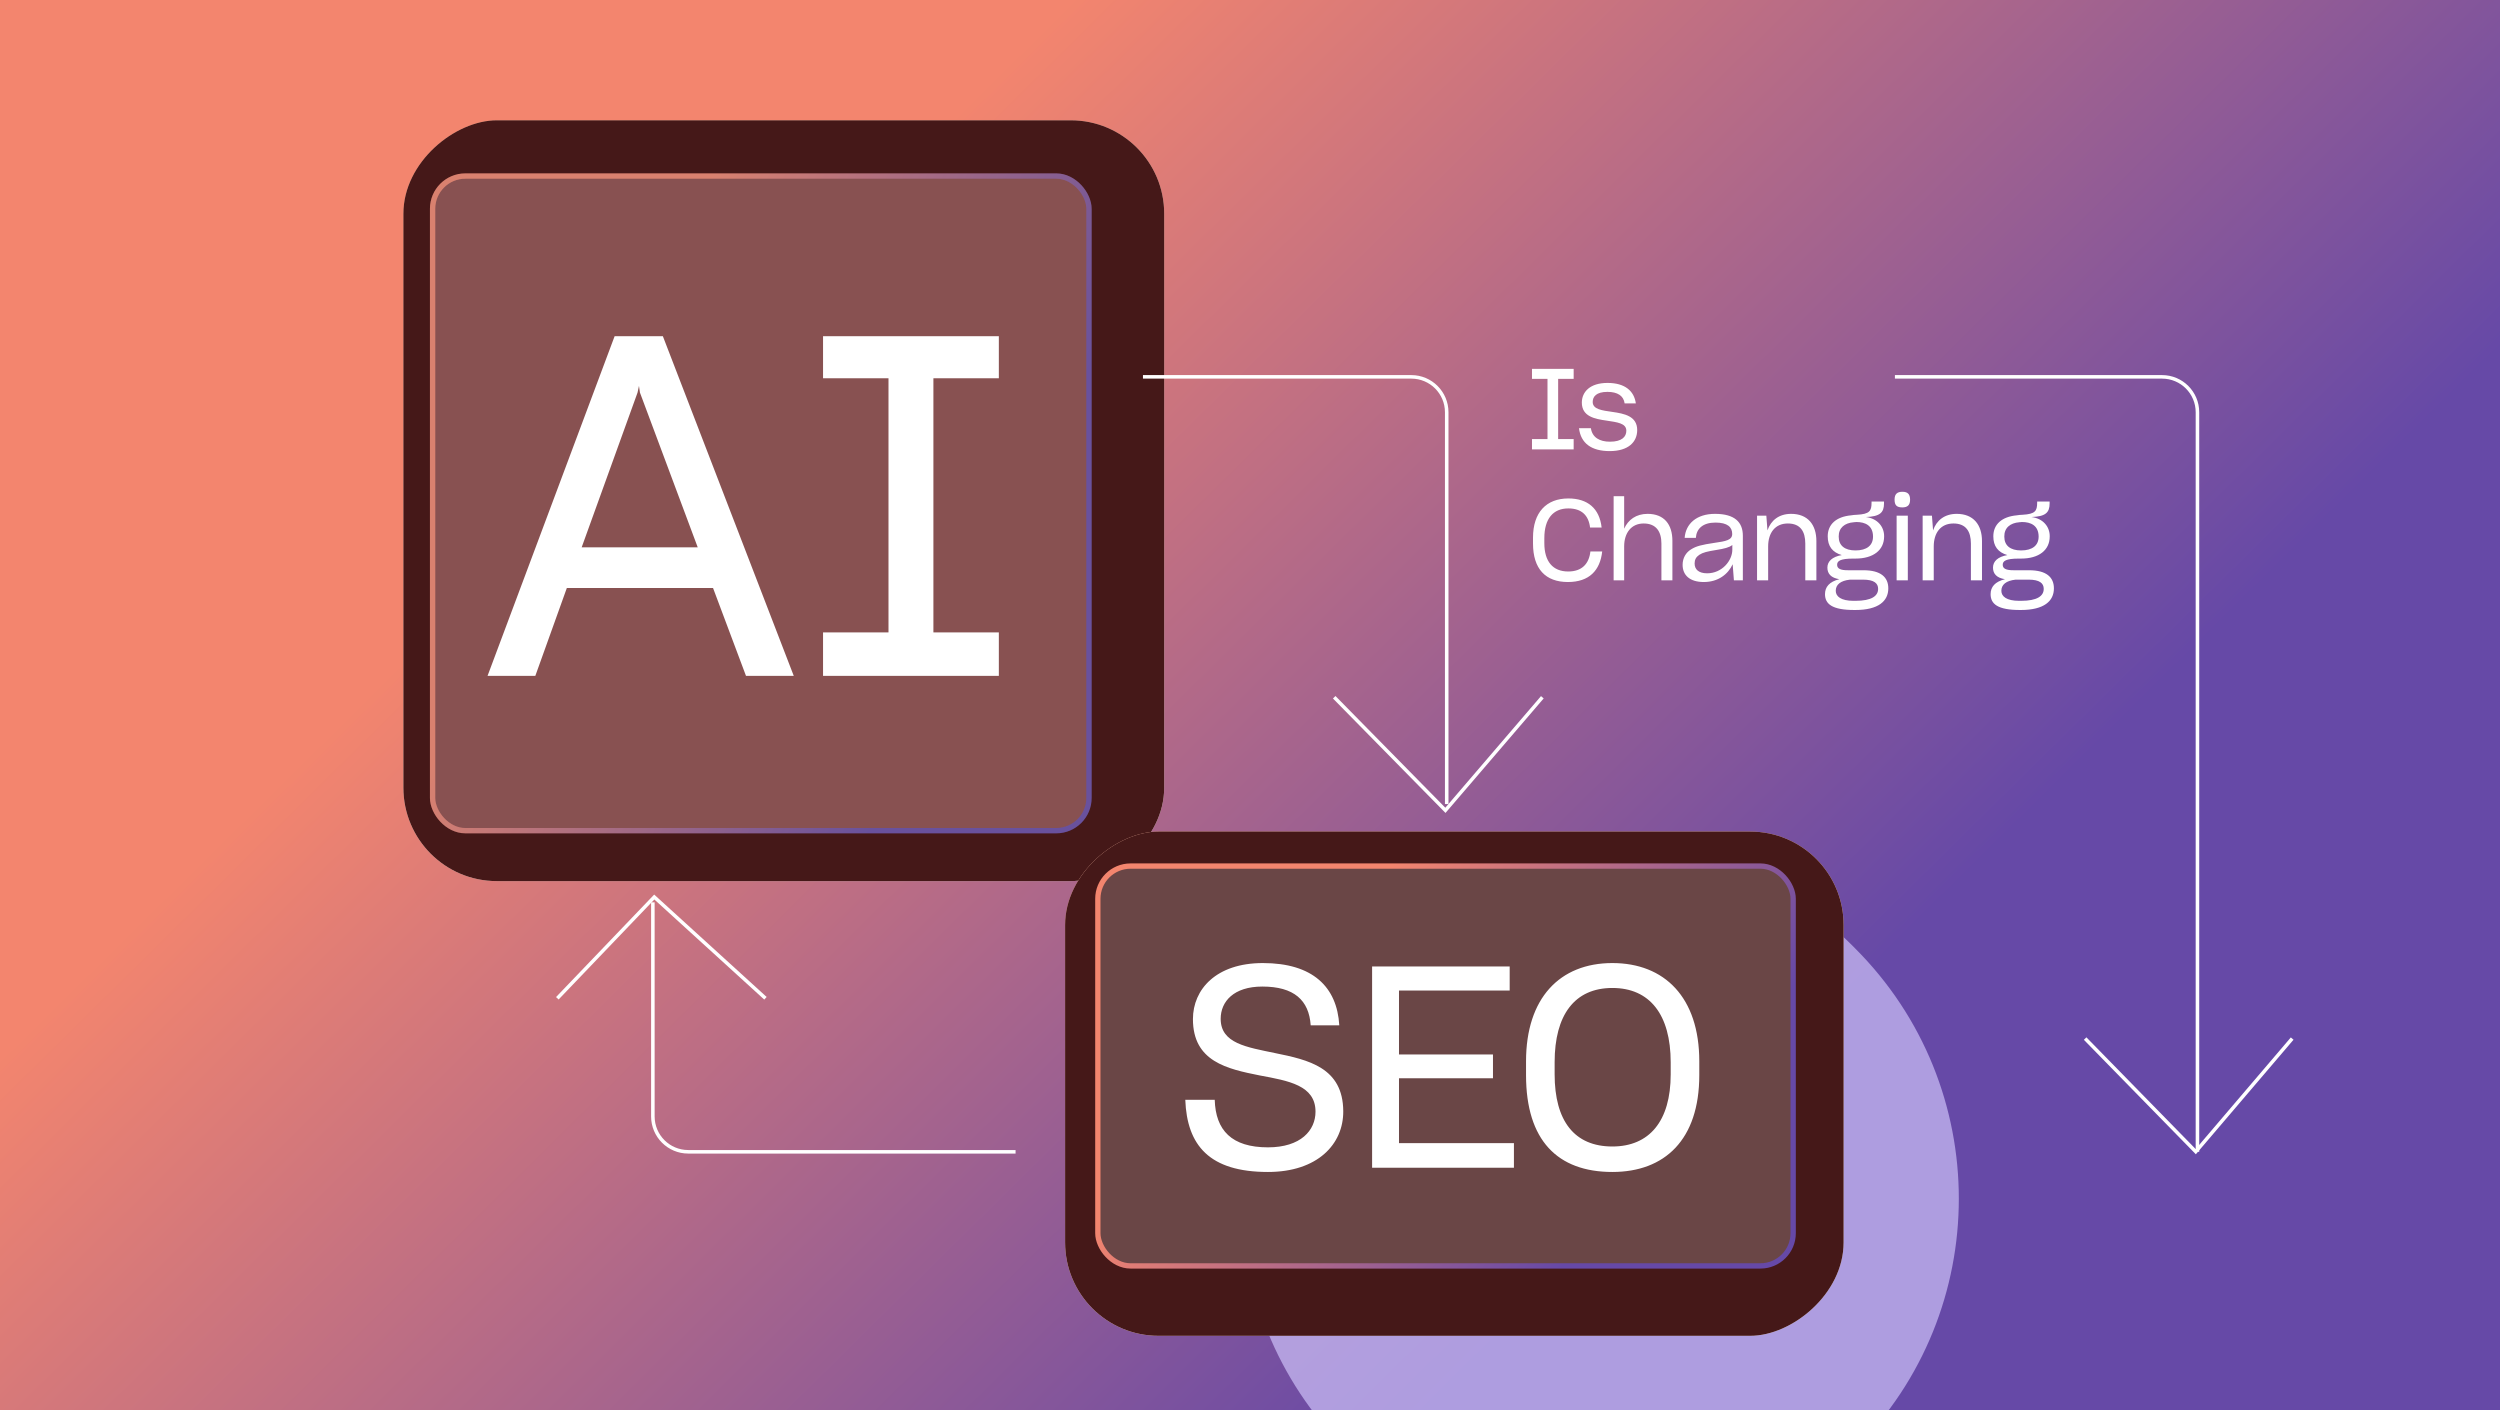
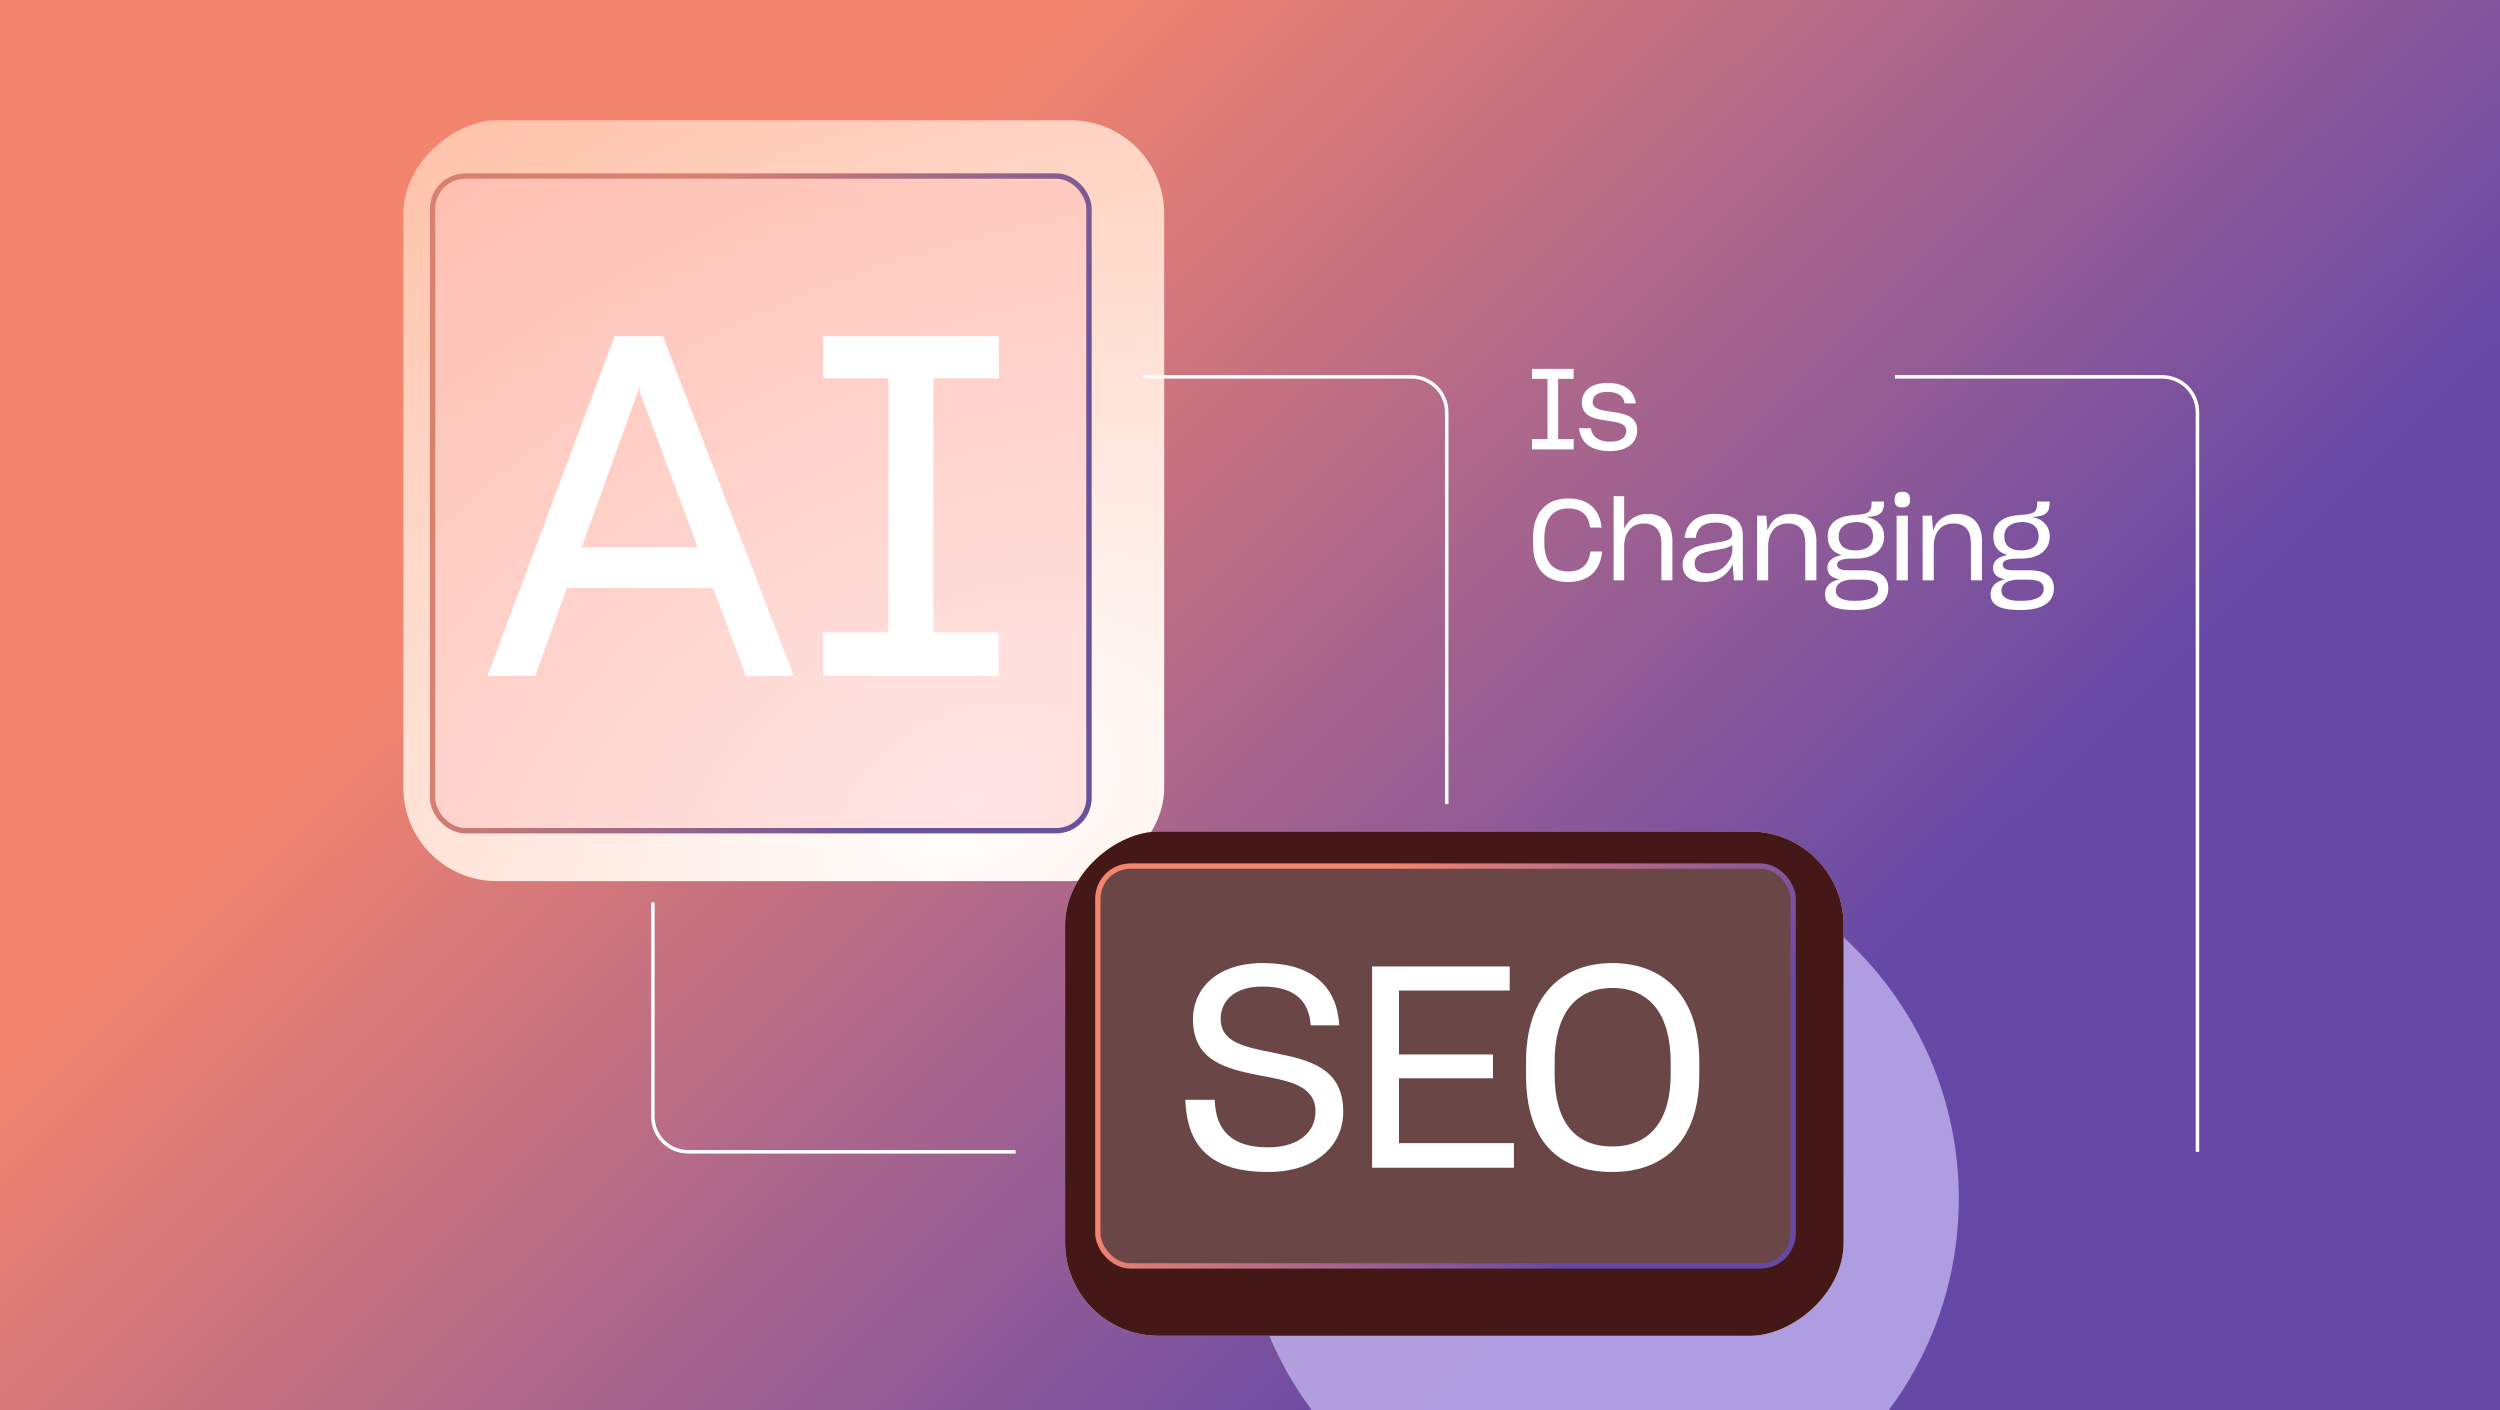
<svg xmlns="http://www.w3.org/2000/svg" width="1413" height="797" viewBox="0 0 1413 797" fill="none">
  <g clip-path="url(#clip0_13096_309)">
    <rect width="1413" height="796.978" fill="url(#paint0_linear_13096_309)" />
    <g style="mix-blend-mode:overlay" filter="url(#filter0_f_13096_309)">
      <rect x="619" y="677.485" width="403.737" height="403.737" rx="200" transform="rotate(-45 619 677.485)" fill="url(#paint1_radial_13096_309)" fill-opacity="0.7" />
    </g>
    <g style="mix-blend-mode:overlay" filter="url(#filter1_f_13096_309)">
      <rect x="228" y="498" width="430" height="430" rx="52.788" transform="rotate(-90 228 498)" fill="url(#paint2_radial_13096_309)" />
-       <rect x="228" y="498" width="430" height="430" rx="52.788" transform="rotate(-90 228 498)" fill="url(#paint3_radial_13096_309)" />
    </g>
    <g style="mix-blend-mode:overlay" filter="url(#filter2_f_13096_309)">
      <rect x="602" y="755" width="285" height="440" rx="52.788" transform="rotate(-90 602 755)" fill="url(#paint4_radial_13096_309)" />
      <rect x="602" y="755" width="285" height="440" rx="52.788" transform="rotate(-90 602 755)" fill="url(#paint5_radial_13096_309)" />
    </g>
    <rect x="244.5" y="99.5" width="371" height="370" rx="18.5" fill="white" fill-opacity="0.2" />
    <rect x="244.5" y="99.5" width="371" height="370" rx="18.5" fill="#FF8080" fill-opacity="0.2" />
    <rect x="244.5" y="99.5" width="371" height="370" rx="18.5" stroke="url(#paint6_linear_13096_309)" stroke-width="3" />
    <rect x="244.5" y="99.5" width="371" height="370" rx="18.5" stroke="#757575" stroke-opacity="0.2" stroke-width="3" />
    <rect x="620.5" y="489.5" width="393" height="226" rx="18.5" fill="white" fill-opacity="0.2" stroke="url(#paint7_linear_13096_309)" stroke-width="3" />
    <g filter="url(#filter3_d_13096_309)">
      <path d="M645 211H796.684C807.73 211 816.684 219.954 816.684 231V452.449" stroke="white" stroke-width="2" />
-       <path d="M753.097 392.087L815.943 456L870.732 392.087" stroke="white" stroke-width="2" />
    </g>
    <g filter="url(#filter4_d_13096_309)">
      <path d="M1070 211H1221C1232.05 211 1241 219.954 1241 231V649" stroke="white" stroke-width="2" />
-       <path d="M1177.52 585L1240.04 648.913L1294.54 585" stroke="white" stroke-width="2" />
    </g>
    <g filter="url(#filter5_d_13096_309)">
      <path d="M573 649H388C376.954 649 368 640.046 368 629V508" stroke="white" stroke-width="2" />
-       <path d="M431.636 562.228L368.789 504.999L314 562.228" stroke="white" stroke-width="2" />
    </g>
    <path d="M275.562 382L347.382 190.03H374.652L448.632 382H421.632L403.002 332.32H320.382L302.562 382H275.562ZM360.342 221.89L328.752 309.37H394.362L361.692 221.89L361.152 218.11L360.342 221.89ZM465.186 357.43H502.176V213.79H465.186V190.03H564.546V213.79H527.556V357.43H564.546V382H465.186V357.43Z" fill="white" />
    <path d="M716.646 662.4C683.526 662.4 670.886 647.36 669.926 621.6H686.566C687.046 638.88 696.166 648.48 716.646 648.48C735.206 648.48 743.526 638.88 743.526 628.32C743.526 613.44 728.326 610.88 712.006 607.84C693.606 604.16 674.246 600 674.246 576C674.246 559.2 687.366 544.32 713.766 544.32C741.926 544.32 755.686 557.76 756.966 579.52H740.806C739.846 565.28 731.366 557.6 713.446 557.6C697.286 557.6 689.926 566.08 689.926 575.84C689.926 589.76 704.646 591.84 720.646 595.2C739.526 599.04 759.046 603.36 759.206 628C759.366 646.72 744.646 662.4 716.646 662.4ZM775.511 660V546.24H853.271V559.84H790.711V596H843.831V609.44H790.711V646.08H855.671V660H775.511ZM911.318 662.4C880.278 662.4 862.518 644.48 862.518 607.68V599.84C862.518 564.16 881.558 544.32 911.318 544.32C940.758 544.32 960.438 563.68 960.438 599.84V607.68C960.438 644.16 940.918 662.4 911.318 662.4ZM911.318 648C932.118 648 944.278 633.76 944.278 607.2V600.48C944.278 573.44 932.438 558.4 911.318 558.4C889.878 558.4 878.678 573.76 878.678 600.32V607.2C878.678 633.6 889.878 648 911.318 648Z" fill="white" />
    <path d="M865.88 248.176H874.648V214.128H865.88V208.496H889.432V214.128H880.664V248.176H889.432V254H865.88V248.176ZM909.794 254.96C899.49 254.96 893.473 250.544 892.449 242.032H899.169C899.938 247.28 904.161 249.648 909.922 249.648C916.642 249.648 919.201 246.896 919.201 243.44C919.201 239.152 913.889 238.64 908.129 237.744C901.345 236.784 894.049 235.44 894.049 227.504C894.113 221.424 898.721 216.432 908.577 216.432C918.434 216.432 923.618 220.976 924.578 228.016H918.242C917.666 223.728 914.274 221.488 908.514 221.488C902.241 221.488 900.193 224.176 900.193 227.184C900.193 231.408 905.569 231.984 911.33 232.816C918.05 233.776 925.346 235.184 925.346 243.056C925.346 249.712 920.482 254.96 909.794 254.96ZM894.049 227.504V227.568V227.504ZM886.168 328.96C873.56 328.96 866.456 321.536 866.456 307.2V303.872C866.456 289.664 873.944 281.728 886.424 281.728C897.304 281.728 904.024 287.296 905.24 298.176V298.24V298.176H898.712C897.88 291.264 893.912 287.36 886.424 287.36C877.784 287.36 872.856 293.248 872.856 304.192V306.944C872.856 317.376 877.656 323.008 886.36 323.008C894.104 323.008 898.136 318.656 898.904 311.616V311.68H905.56C904.408 322.368 898.264 328.96 886.168 328.96ZM905.56 311.616V311.68V311.616ZM912.023 328V280.448H917.975V298.816C920.215 293.76 924.759 290.432 931.223 290.432C940.567 290.432 945.239 296.384 945.239 305.664V328H939.031V307.2C939.031 300.544 936.151 295.872 928.983 295.872C922.007 295.872 917.975 301.248 917.975 308.8V328H912.023ZM962.979 328.96C955.107 328.96 951.011 325.12 951.011 319.232C951.011 315.392 952.867 312.32 955.747 310.528C958.691 308.672 961.699 307.904 969.059 306.816C975.459 305.92 979.043 305.216 979.043 301.824C979.043 297.92 976.419 295.36 969.571 295.36C962.403 295.36 958.819 298.88 958.499 304H952.163C952.739 296.064 958.883 290.432 969.315 290.432C980.643 290.432 985.059 295.296 985.059 302.784V328H980.003L979.299 318.912C976.739 324.544 971.107 328.96 962.979 328.96ZM964.899 324.032C973.283 324.032 979.107 316.864 979.107 310.72V308.032C977.443 309.44 974.371 310.144 970.403 310.784C964.835 311.68 962.467 312.256 960.419 313.6C958.563 314.88 957.795 316.352 957.795 318.464C957.795 321.856 960.099 324.032 964.899 324.032ZM993.085 328V291.456H998.333L998.973 299.776C1000.89 294.144 1005.44 290.432 1012.35 290.432C1021.76 290.432 1026.62 296.576 1026.62 305.792V328H1020.35V307.2C1020.35 300.416 1017.6 295.872 1010.49 295.872C1003.33 295.872 999.357 301.12 999.357 308.864V328H993.085ZM1032.84 320.832C1032.84 317.248 1035.59 314.688 1040.97 313.728C1035.65 312.192 1033.03 308.672 1033.03 303.168V303.104C1033.03 296.384 1037.83 292.032 1046.28 291.264C1047.3 291.072 1048.26 291.008 1049.54 290.944C1056.65 290.56 1057.8 288.832 1057.8 284.16V283.456H1064.84V284.544C1064.84 289.728 1062.53 291.968 1054.47 292.224H1054.6C1061.25 293.056 1064.9 297.792 1064.9 302.976V303.232C1064.9 310.912 1058.82 315.712 1048.71 315.712H1047.49C1040.01 315.712 1038.34 317.12 1038.34 319.232C1038.34 321.28 1040.07 322.368 1044.68 322.304H1053.25C1063.05 322.304 1067.27 326.272 1067.27 332.544C1067.27 339.776 1061.64 344.768 1048.65 344.768H1048.07C1035.4 344.768 1031.49 341.312 1031.49 335.808C1031.49 331.776 1033.93 328.768 1039.62 327.36C1034.95 326.656 1032.84 324.288 1032.84 320.832ZM1048.71 311.104C1055.17 311.104 1058.63 308.224 1058.63 303.296V303.168C1058.57 297.024 1054.21 295.04 1049.22 295.04C1048.65 295.04 1048.26 295.104 1047.81 295.168C1042.57 295.552 1039.17 298.368 1039.24 303.232V303.36C1039.24 308.352 1042.63 311.104 1048.71 311.104ZM1047.56 339.584H1048.71C1057.86 339.584 1061.51 336.832 1061.51 332.864V332.8C1061.51 329.664 1059.21 327.616 1053 327.616H1045.64C1040.2 328.192 1037.57 330.496 1037.57 333.888V333.952C1037.57 337.088 1040.52 339.584 1047.56 339.584ZM1075.23 286.784C1072.09 286.784 1070.81 285.632 1070.81 282.368C1070.81 279.168 1072.35 277.952 1075.23 277.952C1078.11 277.952 1079.58 279.168 1079.58 282.432C1079.58 285.504 1078.11 286.784 1075.23 286.784ZM1071.97 328V291.456H1078.3V328H1071.97ZM1086.68 328V291.456H1091.93L1092.57 299.776C1094.49 294.144 1099.03 290.432 1105.95 290.432C1115.35 290.432 1120.22 296.576 1120.22 305.792V328H1113.95V307.2C1113.95 300.416 1111.19 295.872 1104.09 295.872C1096.92 295.872 1092.95 301.12 1092.95 308.864V328H1086.68ZM1126.44 320.832C1126.44 317.248 1129.19 314.688 1134.56 313.728C1129.25 312.192 1126.63 308.672 1126.63 303.168V303.104C1126.63 296.384 1131.43 292.032 1139.88 291.264C1140.9 291.072 1141.86 291.008 1143.14 290.944C1150.24 290.56 1151.4 288.832 1151.4 284.16V283.456H1158.44V284.544C1158.44 289.728 1156.13 291.968 1148.07 292.224H1148.2C1154.85 293.056 1158.5 297.792 1158.5 302.976V303.232C1158.5 310.912 1152.42 315.712 1142.31 315.712H1141.09C1133.6 315.712 1131.94 317.12 1131.94 319.232C1131.94 321.28 1133.67 322.368 1138.28 322.304H1146.85C1156.64 322.304 1160.87 326.272 1160.87 332.544C1160.87 339.776 1155.24 344.768 1142.24 344.768H1141.67C1129 344.768 1125.09 341.312 1125.09 335.808C1125.09 331.776 1127.52 328.768 1133.22 327.36C1128.55 326.656 1126.44 324.288 1126.44 320.832ZM1142.31 311.104C1148.77 311.104 1152.23 308.224 1152.23 303.296V303.168C1152.16 297.024 1147.81 295.04 1142.82 295.04C1142.24 295.04 1141.86 295.104 1141.41 295.168C1136.16 295.552 1132.77 298.368 1132.84 303.232V303.36C1132.84 308.352 1136.23 311.104 1142.31 311.104ZM1141.16 339.584H1142.31C1151.46 339.584 1155.11 336.832 1155.11 332.864V332.8C1155.11 329.664 1152.8 327.616 1146.6 327.616H1139.24C1133.8 328.192 1131.17 330.496 1131.17 333.888V333.952C1131.17 337.088 1134.12 339.584 1141.16 339.584Z" fill="white" />
  </g>
  <defs>
    <filter id="filter0_f_13096_309" x="539.545" y="312.545" width="729.881" height="729.881" filterUnits="userSpaceOnUse" color-interpolation-filters="sRGB">
      <feFlood flood-opacity="0" result="BackgroundImageFix" />
      <feBlend mode="normal" in="SourceGraphic" in2="BackgroundImageFix" result="shape" />
      <feGaussianBlur stdDeviation="81.149" result="effect1_foregroundBlur_13096_309" />
    </filter>
    <filter id="filter1_f_13096_309" x="65.702" y="-94.298" width="754.596" height="754.596" filterUnits="userSpaceOnUse" color-interpolation-filters="sRGB">
      <feFlood flood-opacity="0" result="BackgroundImageFix" />
      <feBlend mode="normal" in="SourceGraphic" in2="BackgroundImageFix" result="shape" />
      <feGaussianBlur stdDeviation="81.149" result="effect1_foregroundBlur_13096_309" />
    </filter>
    <filter id="filter2_f_13096_309" x="439.702" y="307.702" width="764.596" height="609.596" filterUnits="userSpaceOnUse" color-interpolation-filters="sRGB">
      <feFlood flood-opacity="0" result="BackgroundImageFix" />
      <feBlend mode="normal" in="SourceGraphic" in2="BackgroundImageFix" result="shape" />
      <feGaussianBlur stdDeviation="81.149" result="effect1_foregroundBlur_13096_309" />
    </filter>
    <filter id="filter3_d_13096_309" x="641" y="207" width="236.491" height="257.478" filterUnits="userSpaceOnUse" color-interpolation-filters="sRGB">
      <feFlood flood-opacity="0" result="BackgroundImageFix" />
      <feColorMatrix in="SourceAlpha" type="matrix" values="0 0 0 0 0 0 0 0 0 0 0 0 0 0 0 0 0 0 127 0" result="hardAlpha" />
      <feOffset dx="1" dy="2" />
      <feGaussianBlur stdDeviation="2.5" />
      <feComposite in2="hardAlpha" operator="out" />
      <feColorMatrix type="matrix" values="0 0 0 0 0 0 0 0 0 0 0 0 0 0 0 0 0 0 0.25 0" />
      <feBlend mode="normal" in2="BackgroundImageFix" result="effect1_dropShadow_13096_309" />
      <feBlend mode="normal" in="SourceGraphic" in2="effect1_dropShadow_13096_309" result="shape" />
    </filter>
    <filter id="filter4_d_13096_309" x="1066" y="207" width="235.296" height="450.395" filterUnits="userSpaceOnUse" color-interpolation-filters="sRGB">
      <feFlood flood-opacity="0" result="BackgroundImageFix" />
      <feColorMatrix in="SourceAlpha" type="matrix" values="0 0 0 0 0 0 0 0 0 0 0 0 0 0 0 0 0 0 127 0" result="hardAlpha" />
      <feOffset dx="1" dy="2" />
      <feGaussianBlur stdDeviation="2.5" />
      <feComposite in2="hardAlpha" operator="out" />
      <feColorMatrix type="matrix" values="0 0 0 0 0 0 0 0 0 0 0 0 0 0 0 0 0 0 0.25 0" />
      <feBlend mode="normal" in2="BackgroundImageFix" result="effect1_dropShadow_13096_309" />
      <feBlend mode="normal" in="SourceGraphic" in2="effect1_dropShadow_13096_309" result="shape" />
    </filter>
    <filter id="filter5_d_13096_309" x="309.277" y="500.604" width="269.723" height="156.396" filterUnits="userSpaceOnUse" color-interpolation-filters="sRGB">
      <feFlood flood-opacity="0" result="BackgroundImageFix" />
      <feColorMatrix in="SourceAlpha" type="matrix" values="0 0 0 0 0 0 0 0 0 0 0 0 0 0 0 0 0 0 127 0" result="hardAlpha" />
      <feOffset dx="1" dy="2" />
      <feGaussianBlur stdDeviation="2.5" />
      <feComposite in2="hardAlpha" operator="out" />
      <feColorMatrix type="matrix" values="0 0 0 0 0 0 0 0 0 0 0 0 0 0 0 0 0 0 0.25 0" />
      <feBlend mode="normal" in2="BackgroundImageFix" result="effect1_dropShadow_13096_309" />
      <feBlend mode="normal" in="SourceGraphic" in2="effect1_dropShadow_13096_309" result="shape" />
    </filter>
    <linearGradient id="paint0_linear_13096_309" x1="566.5" y1="38" x2="1064" y2="542" gradientUnits="userSpaceOnUse">
      <stop stop-color="#F3856E" />
      <stop offset="1" stop-color="#6649A7" />
    </linearGradient>
    <radialGradient id="paint1_radial_13096_309" cx="0" cy="0" r="1" gradientTransform="matrix(65.861 461.029 -539.77 388.819 722.373 672.904)" gradientUnits="userSpaceOnUse">
      <stop offset="0" stop-color="#CEC1F8" />
    </radialGradient>
    <radialGradient id="paint2_radial_13096_309" cx="0" cy="0" r="1" gradientUnits="userSpaceOnUse" gradientTransform="translate(270.863 816.134) rotate(-26.97) scale(787.031 1200.57)">
      <stop stop-color="white" />
      <stop offset="0.681" stop-color="#FFBA9E" />
    </radialGradient>
    <radialGradient id="paint3_radial_13096_309" cx="0" cy="0" r="1" gradientTransform="matrix(70.145 491.018 -574.882 414.111 338.097 493.121)" gradientUnits="userSpaceOnUse">
      <stop offset="0" stop-color="#451818" />
    </radialGradient>
    <radialGradient id="paint4_radial_13096_309" cx="0" cy="0" r="1" gradientTransform="matrix(464.905 -365.239 360.883 1094.89 630.409 1080.53)" gradientUnits="userSpaceOnUse">
      <stop stop-color="white" />
      <stop offset="0.681" stop-color="#FFBA9E" />
    </radialGradient>
    <radialGradient id="paint5_radial_13096_309" cx="0" cy="0" r="1" gradientTransform="matrix(46.492 502.437 -381.026 423.741 674.971 750.008)" gradientUnits="userSpaceOnUse">
      <stop offset="0" stop-color="#451818" />
    </radialGradient>
    <linearGradient id="paint6_linear_13096_309" x1="392.944" y1="115.785" x2="611.538" y2="220.005" gradientUnits="userSpaceOnUse">
      <stop stop-color="#F3856E" />
      <stop offset="1" stop-color="#6649A7" />
    </linearGradient>
    <linearGradient id="paint7_linear_13096_309" x1="777.764" y1="498.919" x2="947.243" y2="638.275" gradientUnits="userSpaceOnUse">
      <stop stop-color="#F3856E" />
      <stop offset="1" stop-color="#6649A7" />
    </linearGradient>
    <clipPath id="clip0_13096_309">
      <rect width="1413" height="796.978" fill="white" />
    </clipPath>
  </defs>
</svg>